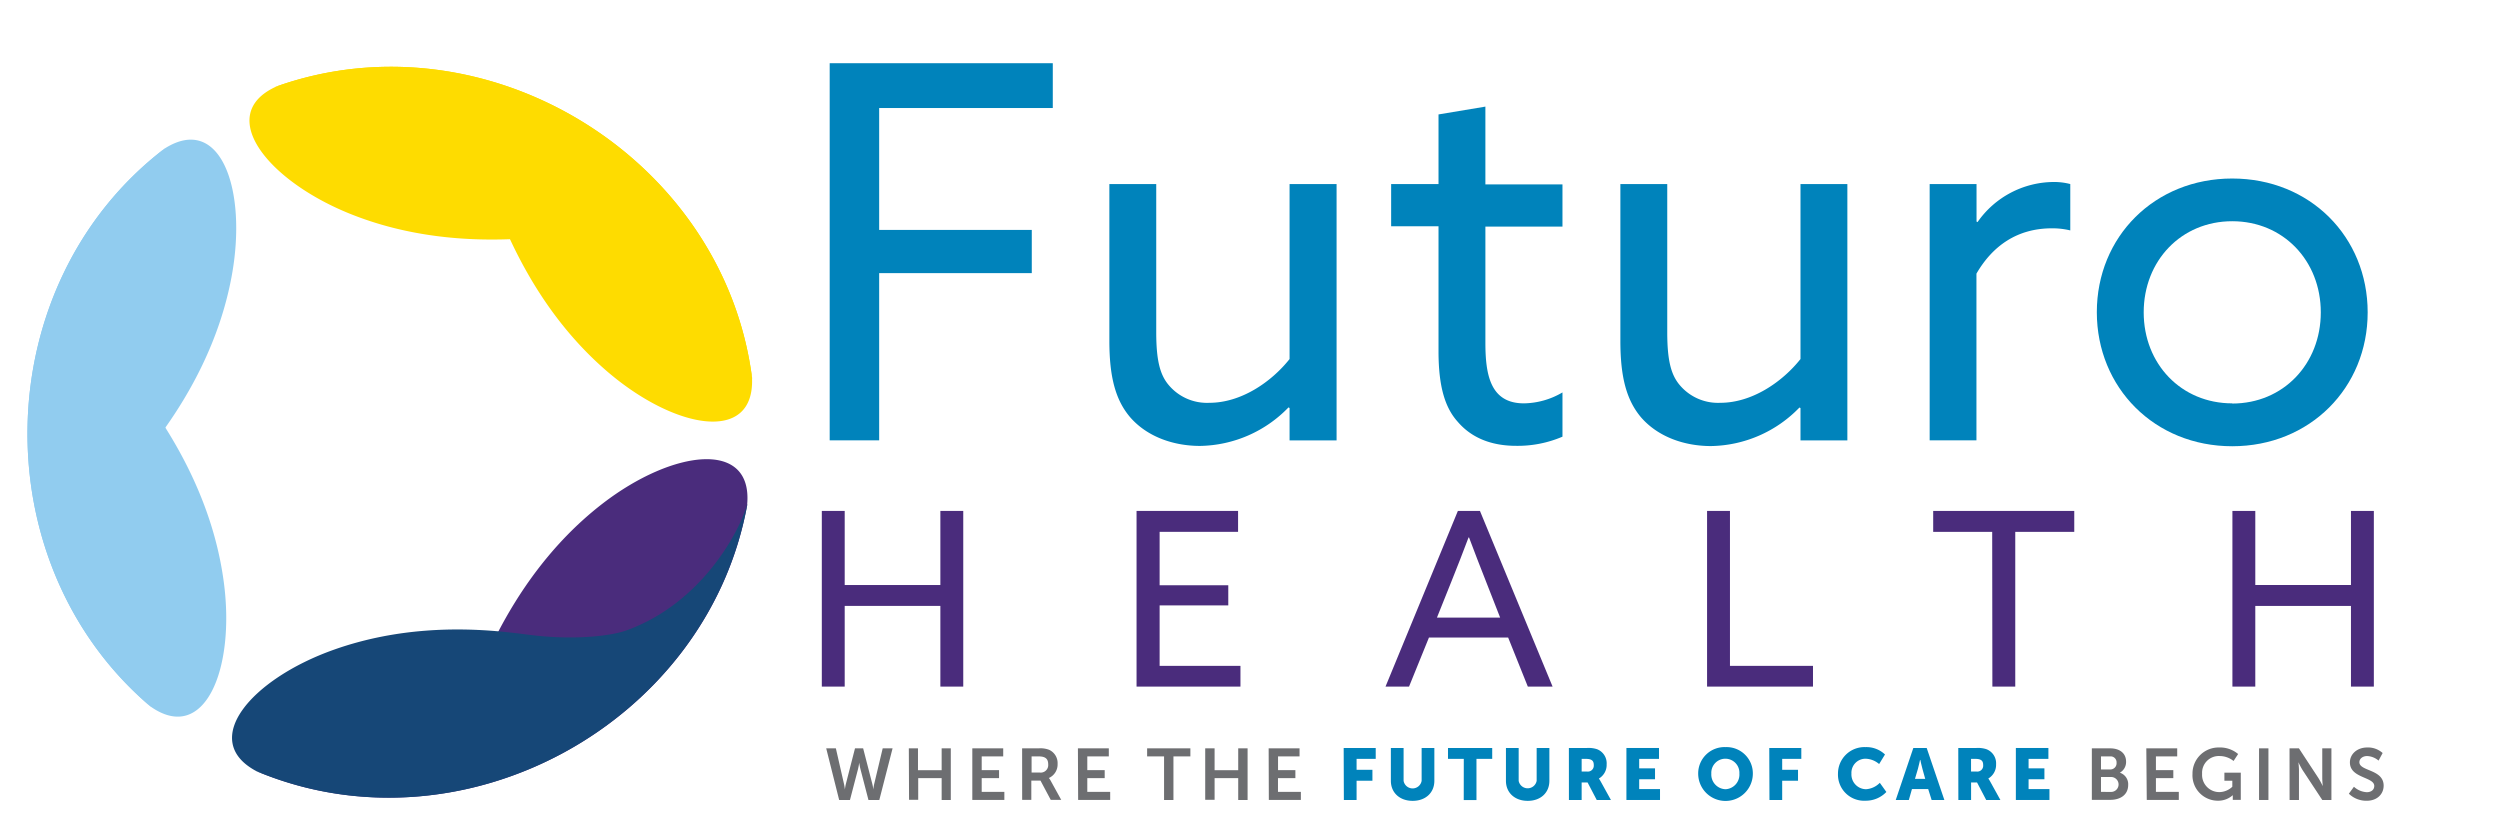
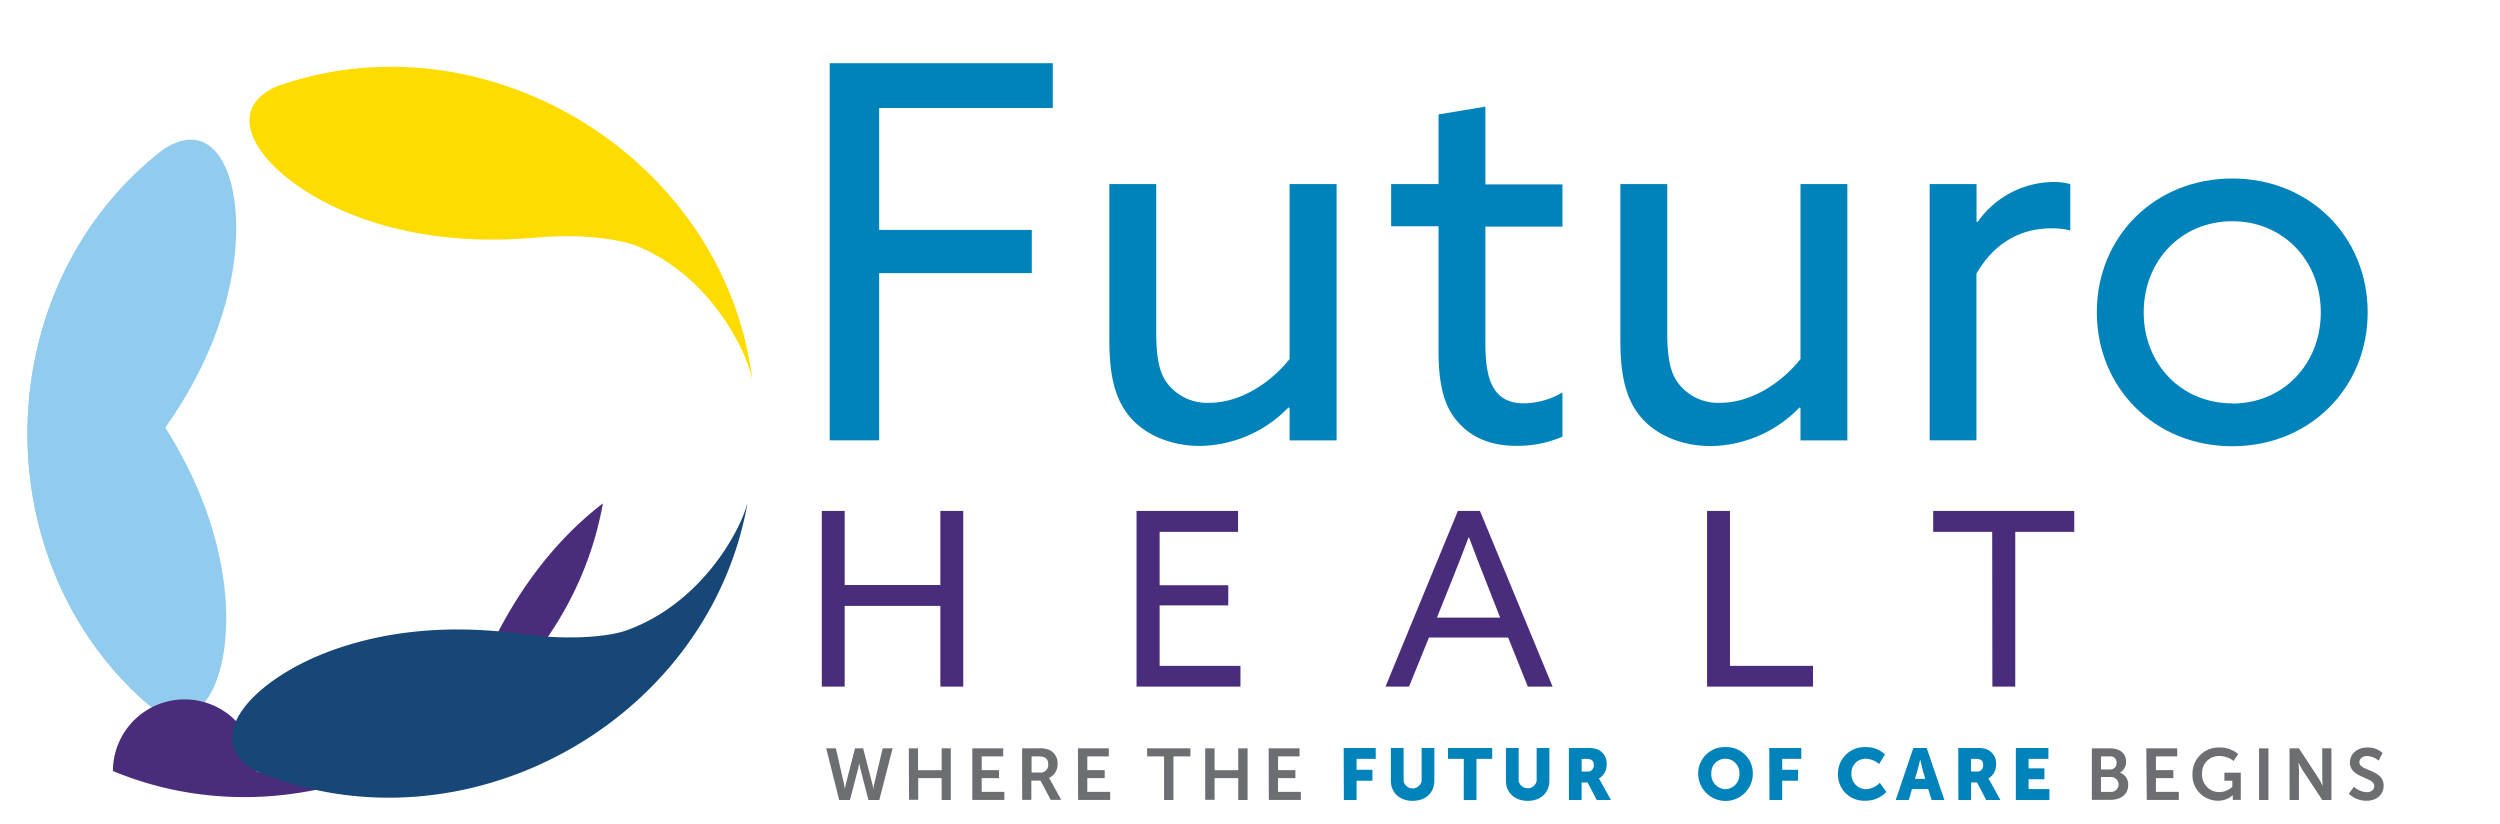
<svg xmlns="http://www.w3.org/2000/svg" viewBox="0 0 546.17 180.1">
  <defs>
    <style>.cls-1{isolation:isolate;}.cls-2{fill:#6d6e71;}.cls-3{fill:#0083bb;}.cls-4,.cls-7{fill:#4a2c7c;}.cls-5{fill:#fedc00;}.cls-5,.cls-6,.cls-7,.cls-8{mix-blend-mode:screen;}.cls-6{fill:#91ccef;}.cls-8{fill:#164777;}</style>
  </defs>
  <title>FuturoHealth_</title>
  <g class="cls-1">
    <g id="Layer_1" data-name="Layer 1">
      <path class="cls-2" d="M190.58,171.29a9,9,0,0,1,.21,1.19h0a10.45,10.45,0,0,1,.19-1.19l1.86-7.8H195l-2.9,11.28h-2.37L188,168.1a14.16,14.16,0,0,1-.29-1.48h0a12.76,12.76,0,0,1-.28,1.48l-1.74,6.67h-2.36l-2.83-11.28h2.11l1.78,7.8a10.45,10.45,0,0,1,.19,1.19h0a11.62,11.62,0,0,1,.21-1.19l2-7.8h1.78Z" />
      <path class="cls-2" d="M198.55,163.49h2v4.78h5.17v-4.78h2v11.28h-2V170H200.6v4.73h-2Z" />
      <path class="cls-2" d="M212.42,163.49h6.75v1.76h-4.7v3h3.79V170h-3.79v3h4.95v1.76h-7Z" />
      <path class="cls-2" d="M223.3,163.49h3.63a5.23,5.23,0,0,1,2.27.32,3.19,3.19,0,0,1,1.85,3.08,3.24,3.24,0,0,1-1.91,3.08v0a2.69,2.69,0,0,1,.38.56l2.32,4.21h-2.29l-2.24-4.21h-2v4.21h-2Zm3.89,5.29A1.64,1.64,0,0,0,229,167c0-1.08-.46-1.75-2.07-1.75h-1.56v3.53Z" />
      <path class="cls-2" d="M235.49,163.49h6.75v1.76h-4.7v3h3.8V170h-3.8v3h5v1.76h-7Z" />
      <path class="cls-2" d="M254.31,165.25h-3.7v-1.76h9.45v1.76h-3.7v9.52h-2.05Z" />
      <path class="cls-2" d="M263.3,163.49h2.05v4.78h5.16v-4.78h2.05v11.28h-2.05V170h-5.16v4.73H263.3Z" />
      <path class="cls-2" d="M277.16,163.49h6.75v1.76h-4.7v3H283V170h-3.8v3h5v1.76h-7Z" />
      <path class="cls-3" d="M293.55,163.41h7v2.38h-4.18v2.39h3.46v2.38h-3.46v4.21h-2.78Z" />
      <path class="cls-3" d="M303.86,163.41h2.78v7.18a2,2,0,0,0,3.94,0v-7.18h2.78v7.18c0,2.56-1.88,4.37-4.74,4.37s-4.76-1.81-4.76-4.37Z" />
      <path class="cls-3" d="M319.79,165.79h-3.45v-2.38H326v2.38h-3.44v9h-2.78Z" />
      <path class="cls-3" d="M329,163.41h2.78v7.18a2,2,0,0,0,3.93,0v-7.18h2.78v7.18c0,2.56-1.87,4.37-4.73,4.37s-4.76-1.81-4.76-4.37Z" />
      <path class="cls-3" d="M342.75,163.41h3.95a5.89,5.89,0,0,1,2.21.27A3.3,3.3,0,0,1,351,167a3.45,3.45,0,0,1-1.7,3.09v0a6.62,6.62,0,0,1,.43.69l2.21,4h-3.1l-2-3.83h-1.3v3.83h-2.78Zm4,5.15a1.3,1.3,0,0,0,1.44-1.4c0-.86-.32-1.37-1.72-1.37h-.93v2.77Z" />
-       <path class="cls-3" d="M355.32,163.41h7.12v2.38h-4.33v2.07h3.46v2.38h-3.46v2.15h4.55v2.38h-7.34Z" />
      <path class="cls-3" d="M377,163.22a5.74,5.74,0,0,1,5.94,5.8A5.95,5.95,0,0,1,371,169,5.75,5.75,0,0,1,377,163.22Zm0,9.2A3.2,3.2,0,0,0,380,169a3.07,3.07,0,1,0-6.13,0A3.21,3.21,0,0,0,377,172.42Z" />
      <path class="cls-3" d="M386.53,163.41h7v2.38h-4.18v2.39h3.46v2.38h-3.46v4.21h-2.78Z" />
      <path class="cls-3" d="M407.56,163.22a5.89,5.89,0,0,1,4.25,1.61l-1.28,2.09a4.77,4.77,0,0,0-2.85-1.16,3.07,3.07,0,0,0-3.2,3.24,3.23,3.23,0,0,0,3.2,3.42,4.65,4.65,0,0,0,3-1.4l1.43,2a6.21,6.21,0,0,1-4.57,1.91,5.7,5.7,0,0,1-6-5.89A5.78,5.78,0,0,1,407.56,163.22Z" />
      <path class="cls-3" d="M421.25,172.39H417.7l-.68,2.38h-2.86L418,163.41h2.92l3.86,11.36H422ZM419.47,166s-.26,1.24-.46,1.95l-.65,2.21h2.24L420,168c-.21-.71-.46-1.95-.46-1.95Z" />
      <path class="cls-3" d="M427.82,163.41h3.95a5.89,5.89,0,0,1,2.21.27,3.3,3.3,0,0,1,2.1,3.31,3.45,3.45,0,0,1-1.7,3.09v0a6.62,6.62,0,0,1,.43.69l2.21,4h-3.1l-2-3.83h-1.3v3.83h-2.78Zm4,5.15a1.29,1.29,0,0,0,1.44-1.4c0-.86-.32-1.37-1.71-1.37h-.94v2.77Z" />
      <path class="cls-3" d="M440.4,163.41h7.11v2.38h-4.33v2.07h3.46v2.38h-3.46v2.15h4.56v2.38H440.4Z" />
      <path class="cls-2" d="M457,163.49h4c2,0,3.48,1,3.48,2.91a2.67,2.67,0,0,1-1.36,2.41v0a2.64,2.64,0,0,1,1.82,2.66c0,2.25-1.81,3.27-3.89,3.27H457Zm4,4.61a1.35,1.35,0,0,0,1.4-1.45,1.3,1.3,0,0,0-1.43-1.4H459v2.85Zm.21,4.91a1.63,1.63,0,1,0,0-3.26H459V173Z" />
      <path class="cls-2" d="M468.9,163.49h6.75v1.76H471v3h3.8V170H471v3h5v1.76h-7Z" />
      <path class="cls-2" d="M484.77,163.3a6.14,6.14,0,0,1,4.19,1.43l-1,1.52a4.88,4.88,0,0,0-3-1.08,3.66,3.66,0,0,0-3.87,3.88,3.76,3.76,0,0,0,3.78,4,4.22,4.22,0,0,0,2.82-1.17v-1.32h-1.73v-1.76h3.58v5.94h-1.75v-.54c0-.24,0-.48,0-.48h0a4.76,4.76,0,0,1-3.27,1.21,5.55,5.55,0,0,1-5.53-5.85A5.69,5.69,0,0,1,484.77,163.3Z" />
      <path class="cls-2" d="M493.53,163.49h2.05v11.28h-2.05Z" />
      <path class="cls-2" d="M500.19,163.49h2.05l4.27,6.51a16.9,16.9,0,0,1,.94,1.75h0s-.11-1.08-.11-1.75v-6.51h2v11.28h-2l-4.28-6.5a16,16,0,0,1-.93-1.75h0s.12,1.08.12,1.75v6.5h-2.05Z" />
      <path class="cls-2" d="M514.26,171.88a4.51,4.51,0,0,0,2.81,1.19c.86,0,1.63-.45,1.63-1.37,0-2-5.32-1.66-5.32-5.13,0-1.87,1.62-3.27,3.78-3.27a4.78,4.78,0,0,1,3.37,1.21l-.89,1.66a4.12,4.12,0,0,0-2.49-1c-.95,0-1.7.56-1.7,1.35,0,2,5.3,1.51,5.3,5.12,0,1.79-1.36,3.3-3.71,3.3a5.45,5.45,0,0,1-3.89-1.54Z" />
      <path class="cls-4" d="M179.54,111.62h5v16.19h20.9V111.62h5V150h-5V132.37h-20.9V150h-5Z" />
      <path class="cls-4" d="M248.3,111.62h22.18v4.57H253.34v11.67h15v4.4h-15v13.21H271V150H248.3Z" />
      <path class="cls-4" d="M318.5,111.62h4.82L339.19,150h-5.41l-4.3-10.72h-17.3L307.83,150h-5.14Zm-4.57,23.3h13.8l-3.13-8c-1.22-3.08-2.49-6.37-3.66-9.5h-.11c-1.17,3.13-2.44,6.37-3.76,9.66Z" />
      <path class="cls-4" d="M372.94,111.62h5v33.85h18.14V150H372.94Z" />
      <path class="cls-4" d="M435.23,116.19H422.34v-4.57h30.82v4.57H440.27V150h-5Z" />
-       <path class="cls-4" d="M487.71,111.62h5v16.19h20.9V111.62h5V150h-5V132.37h-20.9V150h-5Z" />
      <path class="cls-3" d="M181.26,13.81H230V23.6H192.07V50.23h33.34v9.44H192.07V96.2H181.26Z" />
      <path class="cls-3" d="M242.36,74.46V40.21H252.6V72.53c0,6.14.8,9.33,2.73,11.6A10.92,10.92,0,0,0,264.21,88c6.94,0,13.54-4.55,17.52-9.56V40.21H292v56H281.73V89.14L281.5,89a27.42,27.42,0,0,1-19.34,8.42c-5.69,0-11.49-1.94-15.25-6.26C243.73,87.43,242.36,82.43,242.36,74.46Z" />
      <path class="cls-3" d="M314.27,76.74V49.43H303.92V40.21h10.35V25l10.24-1.71v17h16.84v9.22H324.51V74.8c0,6.94,1,13.32,8.42,13.32a17,17,0,0,0,8.42-2.39V95.4a24.84,24.84,0,0,1-10.12,2c-4.1,0-9.11-1-12.75-5.24C315.75,89.14,314.27,84.59,314.27,76.74Z" />
      <path class="cls-3" d="M354,74.46V40.21h10.24V72.53c0,6.14.8,9.33,2.73,11.6A10.92,10.92,0,0,0,375.83,88c6.94,0,13.54-4.55,17.52-9.56V40.21h10.24v56H393.35V89.14l-.23-.11a27.42,27.42,0,0,1-19.34,8.42c-5.69,0-11.49-1.94-15.25-6.26C355.35,87.43,354,82.43,354,74.46Z" />
      <path class="cls-3" d="M421.57,40.21h10.24v8.2l.22.11a20.42,20.42,0,0,1,16.62-8.76,13.89,13.89,0,0,1,3.64.45V50.34a16.56,16.56,0,0,0-4-.46c-7.63,0-13,3.87-16.5,9.9V96.2H421.57Z" />
      <path class="cls-3" d="M487.67,39c17,0,29.59,12.75,29.59,29.24s-12.63,29.25-29.59,29.25S458.09,84.7,458.09,68.2,470.72,39,487.67,39Zm0,49.16c11.16,0,19.35-8.65,19.35-19.92s-8.19-19.91-19.35-19.91-19.34,8.65-19.34,19.91S476.52,88.12,487.67,88.12Z" />
      <path class="cls-5" d="M164.31,82.75c-1.28-6-8.85-22.18-24.93-28.91-3.61-1.51-11.84-2.79-21.38-2-1.71.14-3.93.31-6.58.42-8.72.32-22-.19-35.58-5.81C57.93,39,47.33,25,60.16,19a1.24,1.24,0,0,1,.23-.11C106.07,2.65,158,34.24,164.3,82.5A2.36,2.36,0,0,1,164.31,82.75Z" />
-       <path class="cls-5" d="M132.78,81.26c-11.19-9.56-17.69-21.13-21.36-29-1.12-2.42-2-4.48-2.64-6.06-3.67-8.83-8.56-15.58-11.55-18.11C83.94,16.8,66.12,17.4,60.16,19a1.24,1.24,0,0,1,.23-.11C106.07,2.65,158,34.24,164.3,82.5a2.36,2.36,0,0,1,0,.25C164.76,96.91,147.51,93.84,132.78,81.26Z" />
      <path class="cls-6" d="M36.13,32.35C31.54,36.48,21.35,51.11,23.56,68.4c.5,3.88,3.5,11.65,8.92,19.54,1,1.41,2.23,3.25,3.65,5.49,4.64,7.39,10.82,19.12,12.76,33.72,2.56,19.2-4.25,35.37-15.89,27.28a1.15,1.15,0,0,1-.2-.15C-4.12,122.84-2.72,62.1,35.92,32.49Z" />
      <path class="cls-6" d="M50.6,60.41c-2.68,14.47-9.45,25.88-14.47,33-1.53,2.17-2.88,3.95-3.92,5.31C26.39,106.33,23,114,22.29,117.8,19.2,134.94,28.63,150.07,33,154.43a1.15,1.15,0,0,1-.2-.15C-4.12,122.84-2.72,62.1,35.92,32.49l.21-.14C48.16,24.88,54.13,41.36,50.6,60.41Z" />
-       <path class="cls-7" d="M56,168.48c5.87,1.91,23.64,3.42,37.5-7.14,3.12-2.37,8.34-8.86,12.46-17.5.74-1.54,1.7-3.55,2.93-5.9C112.93,130.23,120,119,131.67,110c15.36-11.82,32.76-14,31.57.12a1.19,1.19,0,0,1,0,.25c-8.77,47.69-62.08,76.85-107,58.19A1,1,0,0,1,56,168.48Z" />
+       <path class="cls-7" d="M56,168.48c5.87,1.91,23.64,3.42,37.5-7.14,3.12-2.37,8.34-8.86,12.46-17.5.74-1.54,1.7-3.55,2.93-5.9C112.93,130.23,120,119,131.67,110a1.19,1.19,0,0,1,0,.25c-8.77,47.69-62.08,76.85-107,58.19A1,1,0,0,1,56,168.48Z" />
      <path class="cls-8" d="M73,141.92c13.88-4.91,27.14-4.76,35.83-4,2.65.24,4.87.52,6.57.74,9.48,1.24,17.77.38,21.46-.94,16.38-5.89,24.77-21.63,26.36-27.59a1.19,1.19,0,0,1,0,.25c-8.77,47.69-62.08,76.85-107,58.19a1,1,0,0,1-.23-.11C43.47,161.79,54.76,148.38,73,141.92Z" />
    </g>
  </g>
</svg>